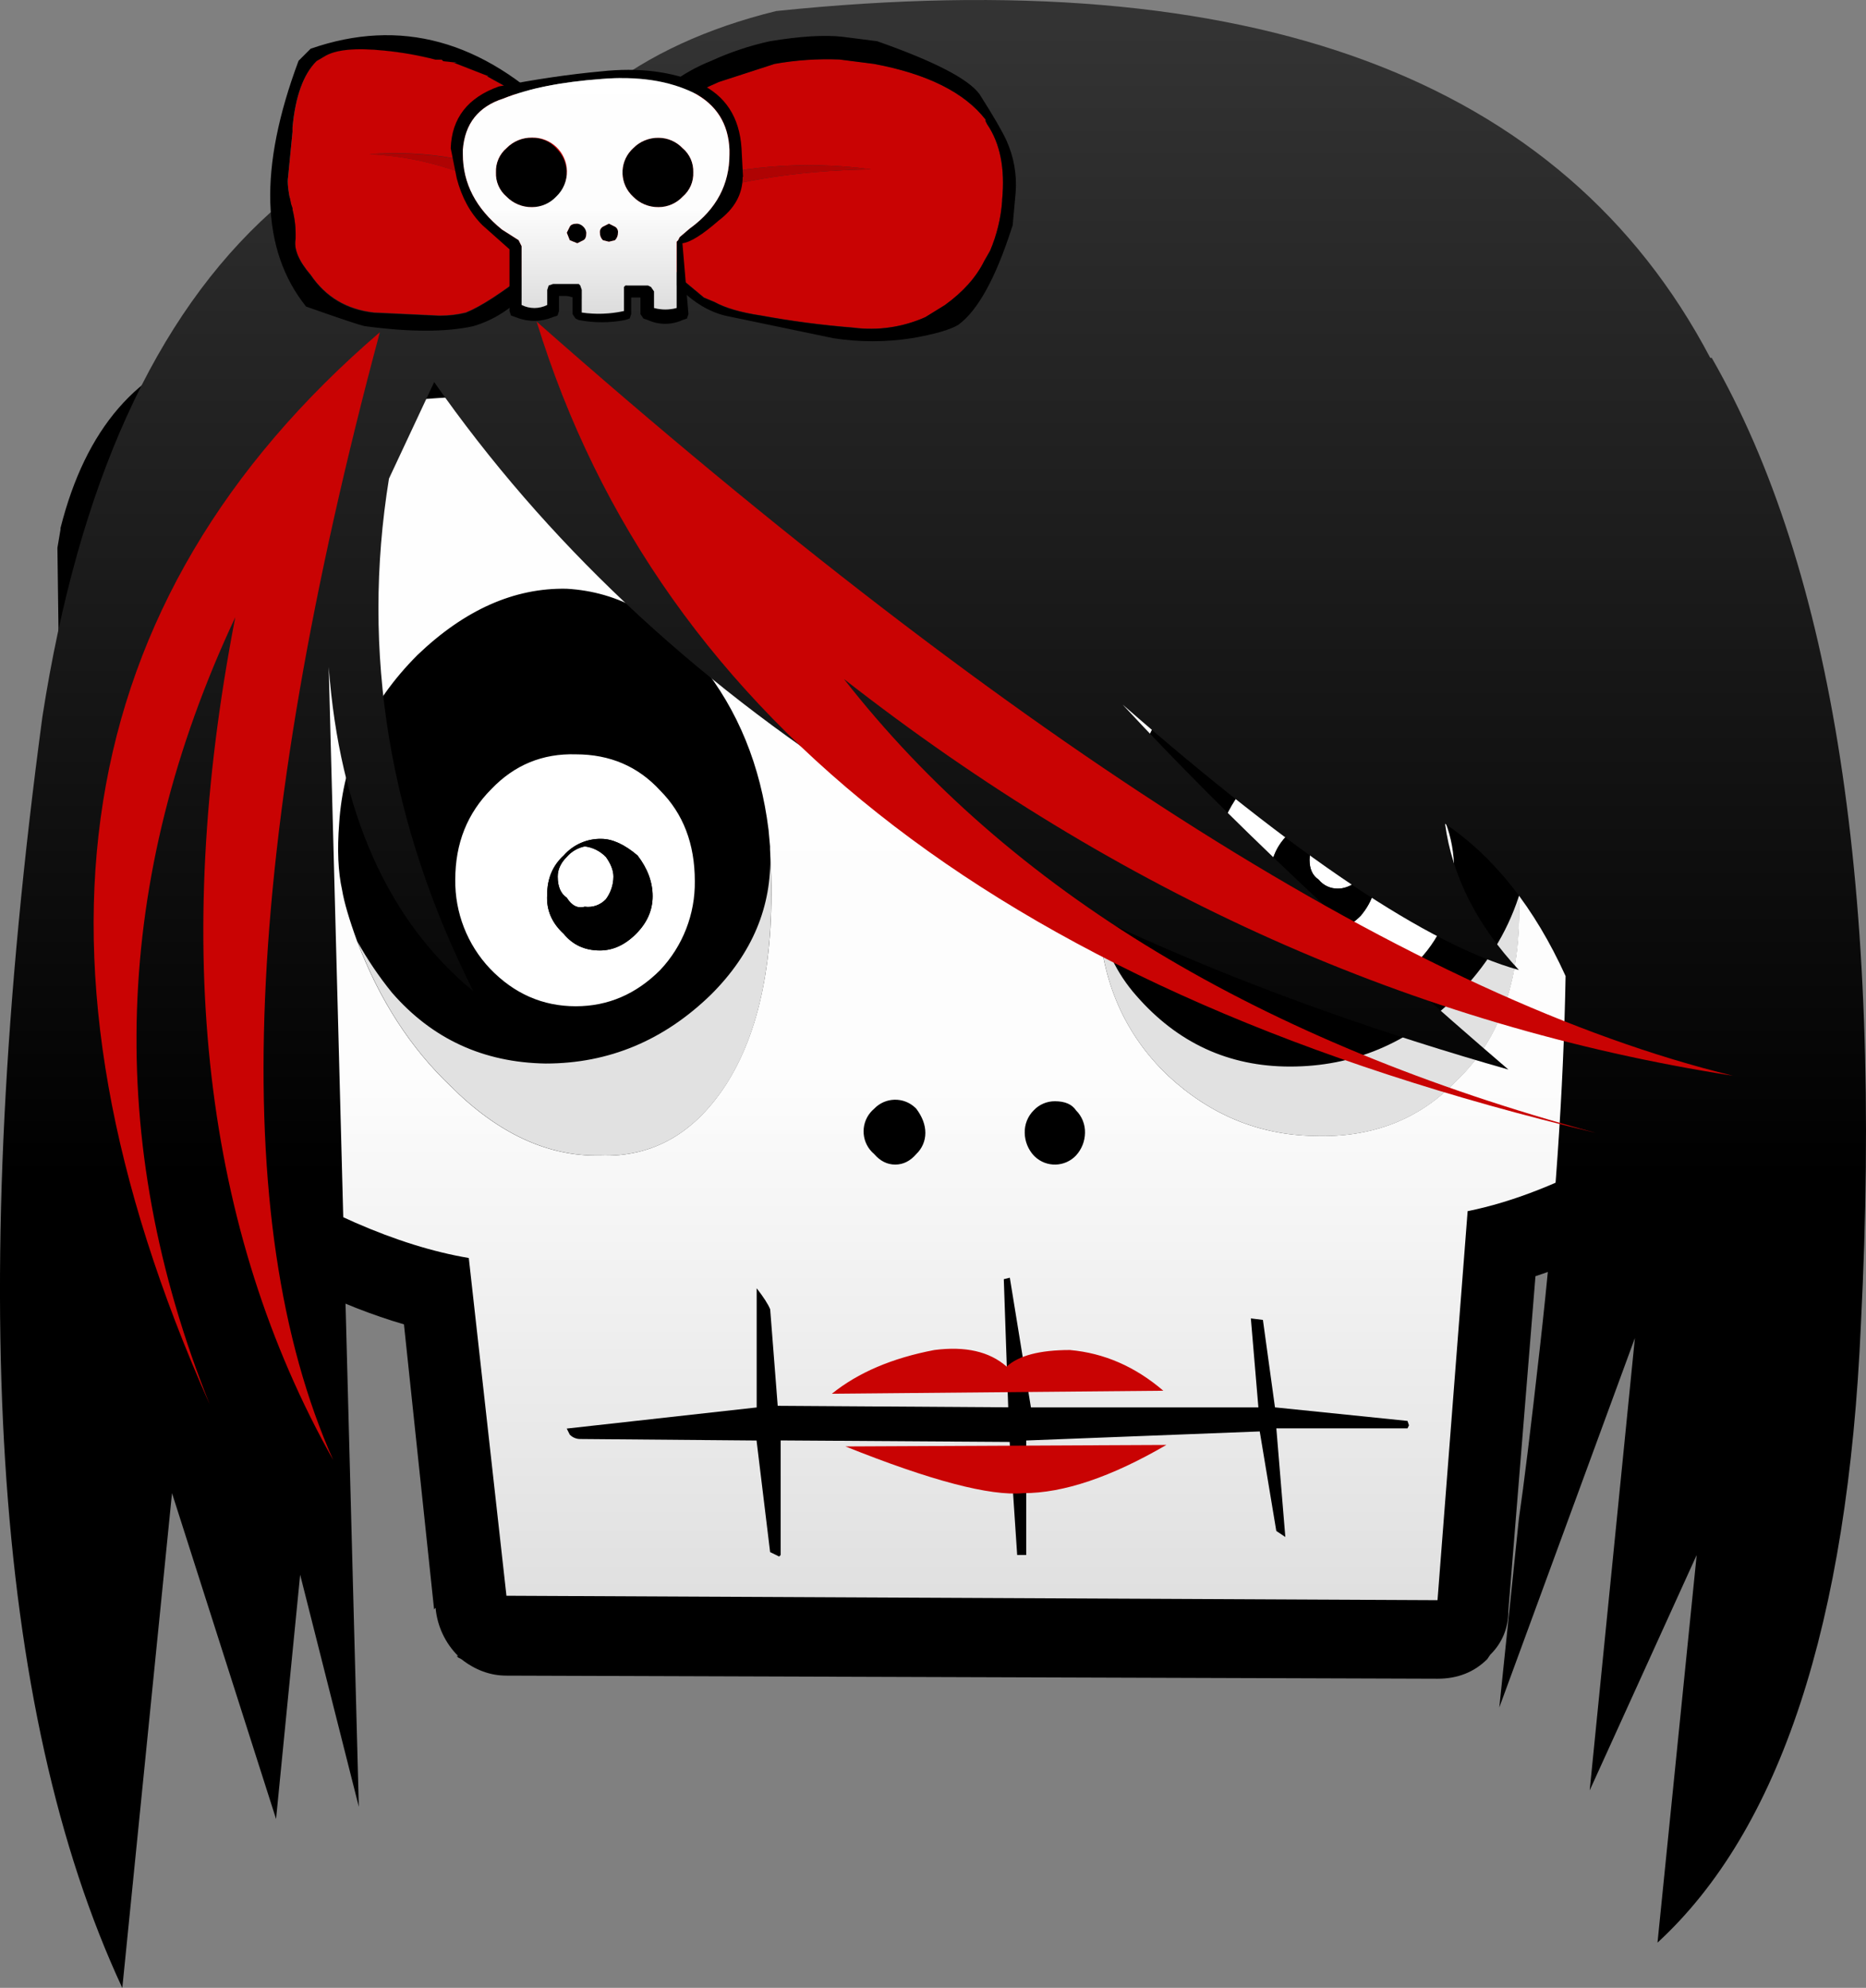
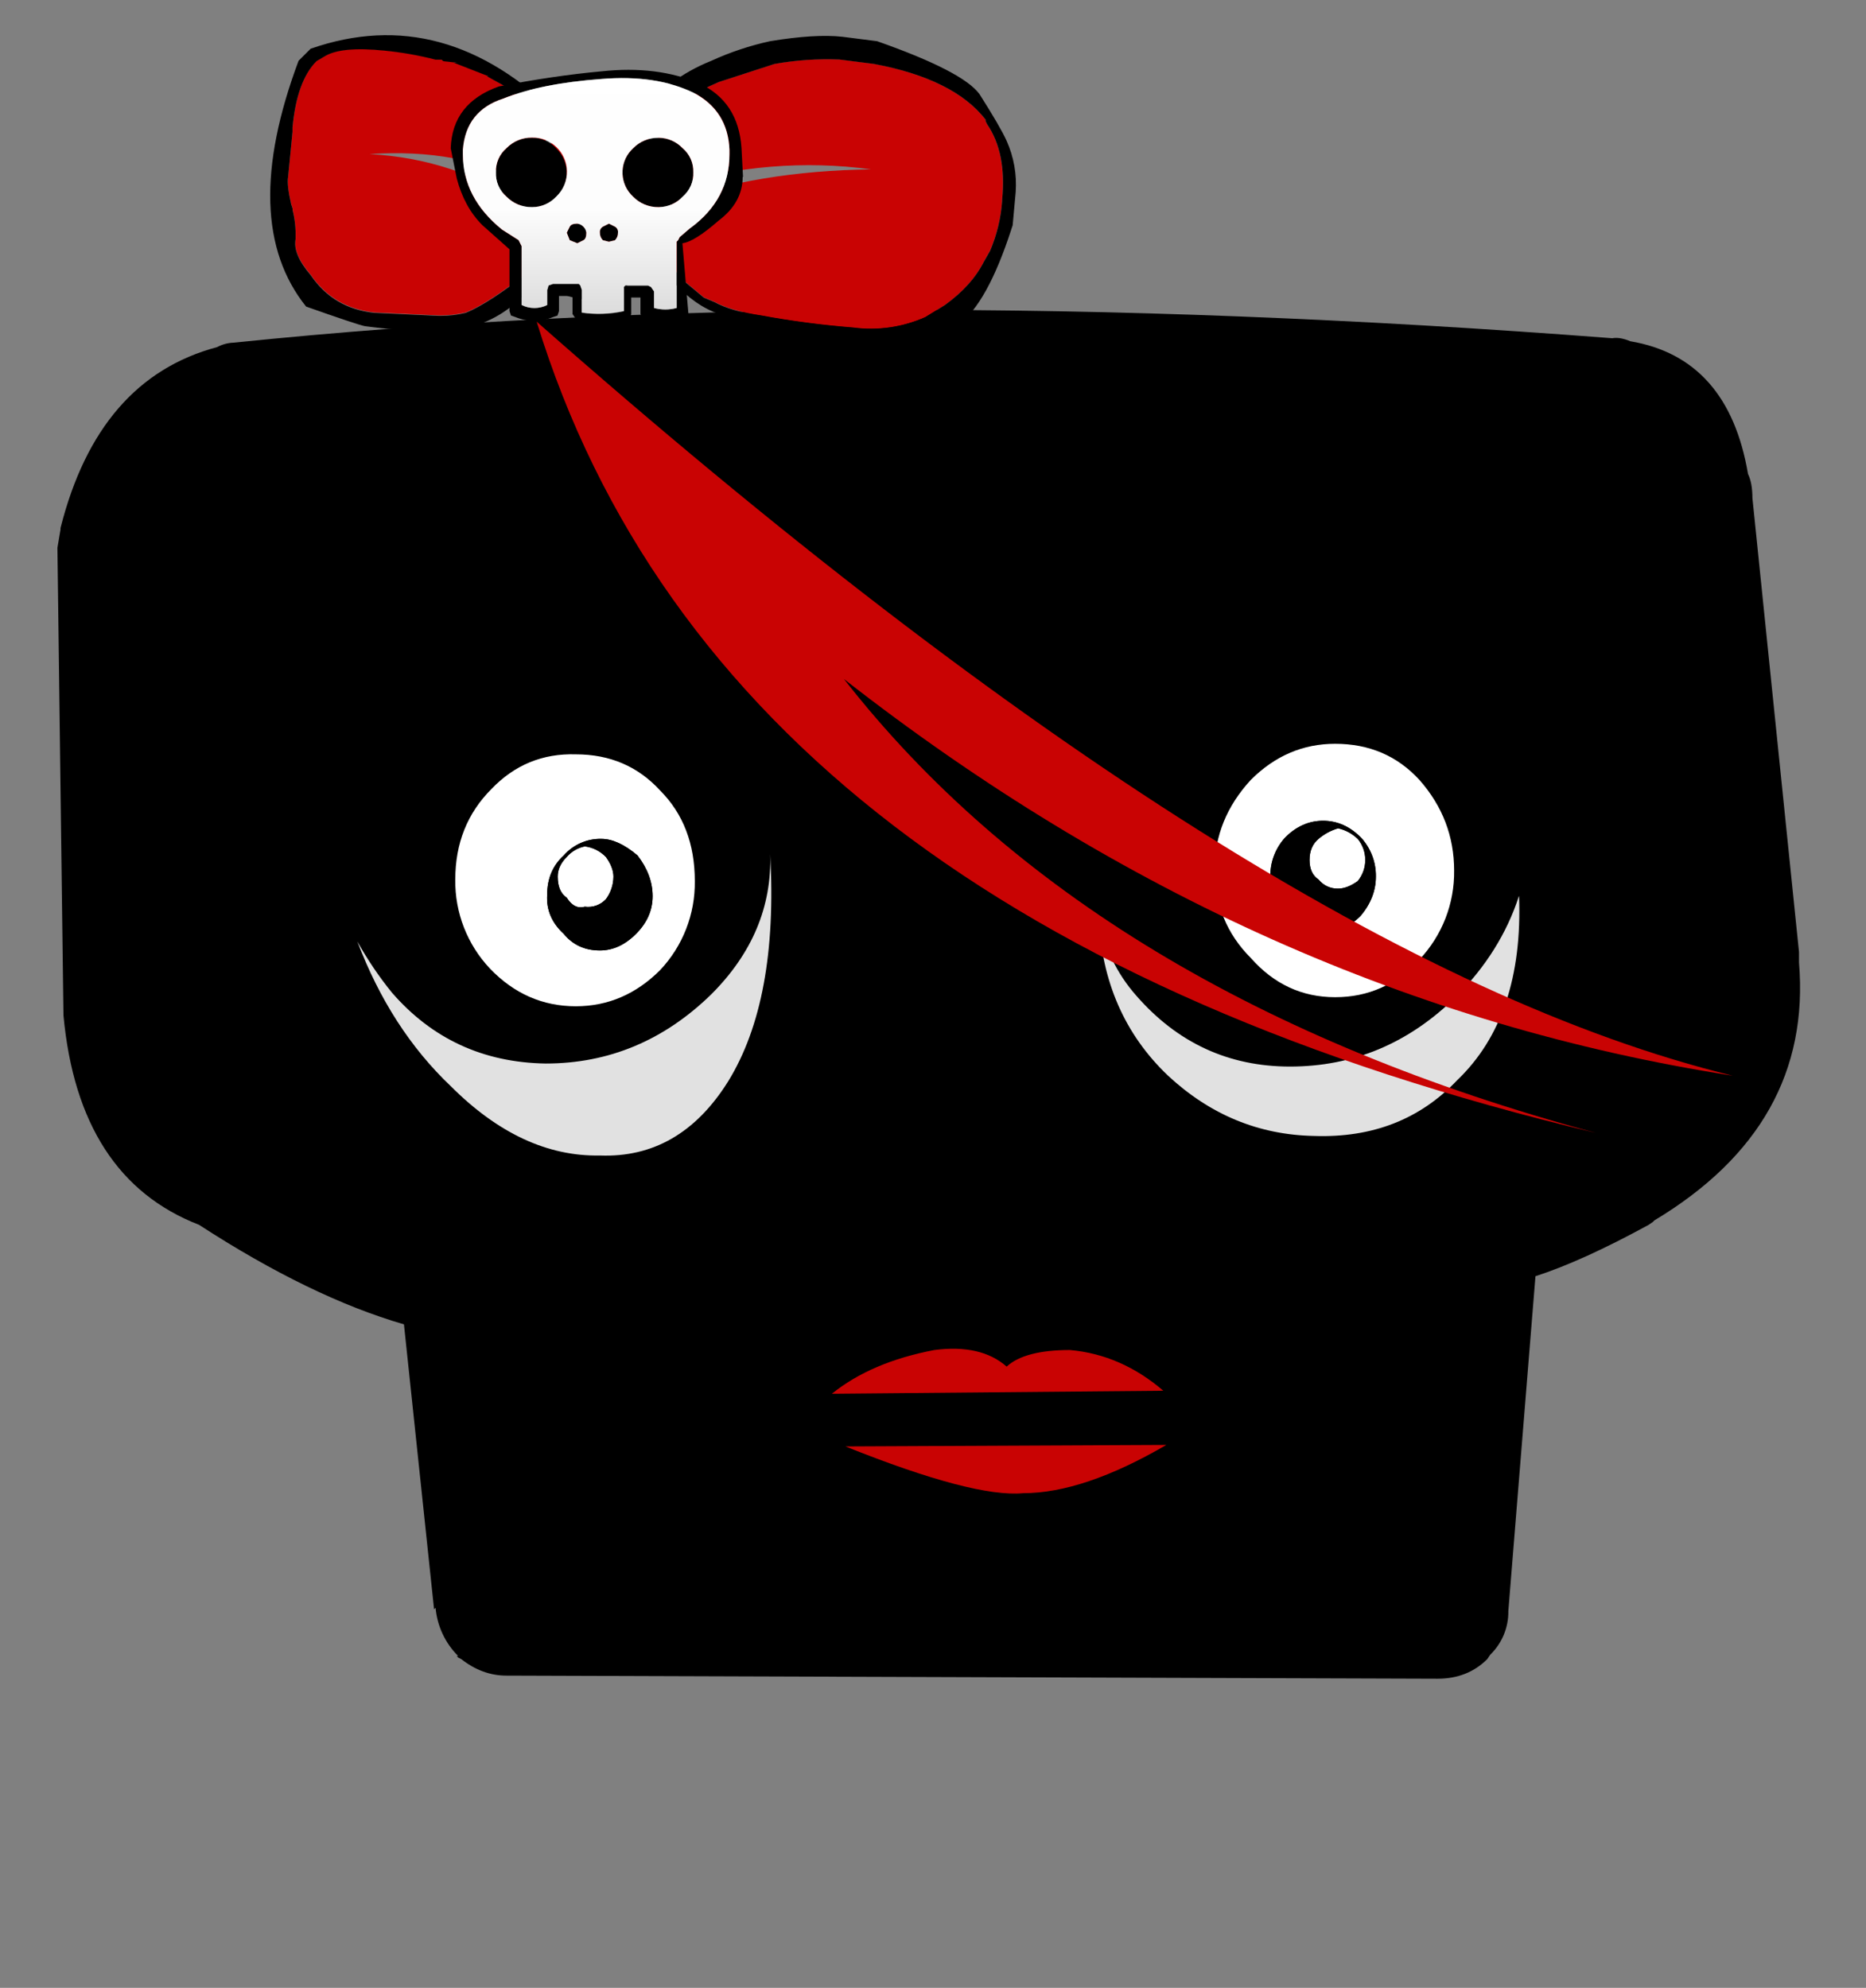
<svg xmlns="http://www.w3.org/2000/svg" version="1.0" id="Layer_1" x="0px" y="0px" viewBox="0 0 844.93 899.96" enable-background="new 0 0 844.93 899.96" xml:space="preserve">
  <rect x="0" y="0" width="844.93" height="899.96" fill="#808080" stroke="none" />
  <title>pinkpunk_0020</title>
  <path d="M738.24,154.5c-3.187-1.333-5.917-1.79-8.19-1.37c-230.58-17.747-438.647-17.08-624.2,2c-2.621,0.079-5.188,0.764-7.5,2  c-35.927,9.56-59.577,36.867-70.95,81.92v0.68L26,248l2.73,211.62c4.547,49.153,25.013,80.783,61.4,94.89  c33.653,21.847,64.58,36.867,92.78,45.06l13.64,129l0.68-0.68c0.728,8.258,4.352,15.994,10.23,21.84h-0.68l0.68,0.68l1.36,0.68  c6.367,5.007,13.19,7.51,20.47,7.51l421.63,1.4c9.093,0,16.597-2.957,22.51-8.87l1.36-2c5.344-5.188,8.308-12.353,8.19-19.8  l12.28-151.55c14.1-4.553,31.153-12.29,51.16-23.21l2-1.37l0.68-0.68c47.753-28.667,69.583-67.577,65.49-116.73V431L793.5,225.49  c0-4.553-0.667-8.193-2-10.92C785.56,179.523,767.807,159.5,738.24,154.5z" />
  <path fill="#FFFFFF" d="M642.74,434.39c10.266-10.878,15.893-25.325,15.69-40.28c0-15.473-5.23-29.14-15.69-41  c-10-10.92-22.733-16.38-38.2-16.38c-14.553,0-27.287,5.46-38.2,16.38c-10.893,11.86-16.34,25.3-16.34,40.32  c0,15.927,5.457,29.353,16.37,40.28c10.46,11.833,23.193,17.75,38.2,17.75c15.007,0,27.74-5.69,38.2-17.07 M616.16,379.09  c4.482,4.814,6.933,11.173,6.84,17.75c0,6.373-2.273,12.29-6.82,17.75c-5,5.007-10.683,7.51-17.05,7.51  c-7.273-0.913-12.957-3.417-17.05-7.51c-4.547-4.553-6.82-10.47-6.82-17.75c-0.12-6.563,2.294-12.92,6.74-17.75  c5-5.007,10.683-7.51,17.05-7.51c6.367,0,12.05,2.503,17.05,7.51 M614.74,379.77c-2.454-2.37-5.512-4.02-8.84-4.77  c-3.26,0.951-6.283,2.58-8.87,4.78c-2.727,2.273-4.09,5.46-4.09,9.56c0,4.1,1.363,7.057,4.09,8.87c2.154,2.677,5.435,4.194,8.87,4.1  c2.727,0,5.683-1.137,8.87-3.41c4.547-5.558,4.547-13.552,0-19.11 M298.92,439.17c10.266-10.878,15.893-25.325,15.69-40.28  c0-16.84-5.23-30.507-15.69-41c-10-10.92-22.733-16.38-38.2-16.38c-15.007-0.453-27.74,4.78-38.2,15.7  c-10.913,10.92-16.37,24.587-16.37,41c-0.203,14.955,5.424,29.402,15.69,40.28c10.913,11.38,23.873,17.07,38.88,17.07  c14.553,0,27.287-5.46,38.2-16.38 M272.31,379.79c5,0,10.457,2.503,16.37,7.51c4.547,5.913,6.82,12.057,6.82,18.43  c0,6.373-2.5,12.057-7.5,17.05c-5,5.007-10.457,7.51-16.37,7.51c-6.82,0-12.277-2.503-16.37-7.51c-5.46-5.007-7.96-10.923-7.5-17.75  c0-7.28,2.5-13.197,7.5-17.75c4.297-4.896,10.537-7.644,17.05-7.51 M277.77,396.84c0-2.733-1.137-5.69-3.41-8.87  c-2.542-2.64-5.913-4.327-9.55-4.78c-3.185,0.639-6.067,2.321-8.19,4.78c-2.727,2.733-4.09,5.69-4.09,8.87  c0,4.553,1.363,7.74,4.09,9.56c2.273,3.64,5.003,5.007,8.19,4.1c3.549,0.486,7.112-0.786,9.55-3.41  C276.562,404.125,277.757,400.533,277.77,396.84z" />
  <path fill="#E1E1E1" d="M687.76,405.72c-5.46,16.84-15.01,32.087-28.65,45.74c-21.373,20.933-46.373,31.4-75,31.4  c-27.74,0-50.933-10.693-69.58-32.08c-8.877-10.015-14.782-22.31-17.05-35.5c1.333,29.127,11.793,53.02,31.38,71.68  c19.1,17.747,41.157,26.85,66.17,27.31c26.38,0.913,47.983-7.507,64.81-25.26c20-19.113,29.333-46.873,28-83.28 M247.07,481.49  c-28.2-0.453-51.393-11.147-69.58-32.08c-5.895-7.265-11.145-15.031-15.69-23.21c10,26.393,24.1,48.237,42.3,65.53  c21.373,21.387,43.887,31.853,67.54,31.4c24.1,0.913,43.433-10.237,58-33.45c15.2-24.607,21.567-58.967,19.1-103.08  c0.767,23.807-8.1,44.97-26.6,63.49C300.713,471.023,275.69,481.49,247.07,481.49z" />
  <path d="M623,396.84c0.098-6.574-2.345-12.933-6.82-17.75c-5-5.007-10.683-7.51-17.05-7.51s-12.077,2.503-17.13,7.51  c-4.475,4.817-6.918,11.176-6.82,17.75c0,7.28,2.273,13.197,6.82,17.75c4.093,4.093,9.777,6.597,17.05,7.51  c6.367,0,12.05-2.503,17.05-7.51C620.7,409.13,623,403.213,623,396.84 M614.81,379.77c4.547,5.558,4.547,13.552,0,19.11  c-3.18,2.273-6.137,3.41-8.87,3.41c-3.435,0.094-6.716-1.423-8.87-4.1c-2.727-1.82-4.09-4.777-4.09-8.87s1.363-7.28,4.09-9.56  c2.577-2.188,5.586-3.81,8.83-4.76c3.34,0.747,6.409,2.401,8.87,4.78 M288.69,387.29c-5.913-5.007-11.37-7.51-16.37-7.51  c-6.513-0.134-12.753,2.614-17.05,7.51c-5,4.553-7.5,10.47-7.5,17.75c-0.453,6.827,2.047,12.743,7.5,17.75  c4.093,5.007,9.55,7.51,16.37,7.51c5.913,0,11.37-2.503,16.37-7.51c5-5.007,7.5-10.697,7.5-17.07  C295.51,399.347,293.237,393.203,288.69,387.29 M274.36,387.97c2.273,3.187,3.41,6.143,3.41,8.87c-0.015,3.69-1.21,7.278-3.41,10.24  c-2.438,2.624-6.001,3.896-9.55,3.41c-3.187,0.913-5.917-0.453-8.19-4.1c-2.727-1.82-4.09-5.007-4.09-9.56  c0-3.187,1.363-6.143,4.09-8.87c2.123-2.459,5.005-4.141,8.19-4.78c3.642,0.463,7.014,2.165,9.55,4.82L274.36,387.97z" />
  <linearGradient id="SVGID_1_" gradientUnits="userSpaceOnUse" x1="1183.619" y1="399.064" x2="1183.619" y2="452.164" gradientTransform="matrix(13.64 0 0 13.65 -15723.78 -5361.02)">
    <stop offset="0" style="stop-color:#FFFFFF" />
    <stop offset="0.55" style="stop-color:#FDFDFD" />
    <stop offset="1" style="stop-color:#D5D5D5" />
  </linearGradient>
-   <path fill="url(#SVGID_1_)" d="M760.75,223.45c-3.64-21.847-13.873-34.59-30.7-38.23c-230.58-17.293-437.51-16.383-620.79,2.73  c-25.467,7.74-42.293,27.073-50.48,58l2.73,208.89c2.727,35.04,16.597,57.34,41.61,66.9c40.473,26.393,76.857,42.323,109.15,47.79  l17.05,152.91l421.59,2l13.64-176.12c20.467-4.093,42.98-12.967,67.54-26.62c35.927-21.387,52.753-50.053,50.48-86L760.75,223.45   M317.34,300.59c16.827,20.94,27.047,45.97,30.66,75.09l0.68,7.51v1.37c2.727,45.053-3.64,80.097-19.1,105.13  c-14.553,23.213-33.887,34.363-58,33.45c-23.647,0.453-46.16-10.013-67.54-31.4c-18.193-17.293-32.293-39.137-42.3-65.53  c-3.64-10-5.913-17.737-6.82-23.21c-1.82-8.193-2.273-18.193-1.36-30c1.82-29.127,13.643-54.613,35.47-76.46  c21.373-20.48,43.887-30.48,67.54-30c23.647,1.333,43.883,12.71,60.71,34.13 M419,512.89c0.013,3.614-1.467,7.073-4.09,9.56  c-2.727,3.187-5.91,4.78-9.55,4.78c-3.64,0-6.823-1.593-9.55-4.78c-5.655-4.748-6.391-13.181-1.644-18.836  c0.499-0.595,1.049-1.144,1.644-1.644c5.017-5.274,13.359-5.483,18.633-0.467c0.159,0.152,0.315,0.307,0.467,0.467  C417.637,505.61,419,509.25,419,512.89 M342.6,583.2c3.18,4.093,5.227,7.28,6.14,9.56l3.41,43.69l104.37,0.68l-2-58l2.73-0.68  l9.55,58.71h103l-3.41-40.28l5.46,0.68l5.46,39.59l60,6.14l0.68,2l-0.68,1.37h-59.38l4.07,49.18l-4.09-2.73l-7.5-45.06l-105.74,4.1  V704h-4.09l-3.41-51.2l-103.69-0.68V704l-0.68,0.68l-4.09-2l-6.14-50.52l-79.82-0.68c-1.797,0.017-3.522-0.706-4.77-2l-1.36-2.73  l86-9.56v-53.98 M670.71,297.86c18.193,22.3,25.923,48.013,23.19,77.14c-0.371,10.505-2.445,20.88-6.14,30.72  c1.333,36.407-8,64.167-28,83.28c-16.807,17.747-38.393,26.167-64.76,25.26c-25.013-0.453-47.07-9.557-66.17-27.31  c-19.553-18.667-30.013-42.56-31.38-71.68c-1.333-12.287,0.487-25.953,5.46-41c10.913-30.04,23.42-55.527,37.52-76.46  c14.1-20.933,34.793-31.173,62.08-30.72c27.287,0,50.027,10.24,68.22,30.72 M477.65,498.56c4.547,0,7.73,1.367,9.55,4.1  c2.717,2.703,4.197,6.409,4.09,10.24c-0.06,3.8-1.516,7.444-4.09,10.24c-5.017,5.274-13.359,5.483-18.633,0.466  c-0.159-0.152-0.315-0.307-0.467-0.466c-2.58-2.797-4.039-6.446-4.1-10.25c-0.107-3.831,1.373-7.537,4.09-10.24  C470.575,500.025,474.035,498.545,477.65,498.56z" />
  <linearGradient id="SVGID_2_" gradientUnits="userSpaceOnUse" x1="1183.742" y1="393.734" x2="1183.742" y2="431.804" gradientTransform="matrix(13.64 0 0 13.65 -15723.78 -5361.02)">
    <stop offset="0" style="stop-color:#333333" />
    <stop offset="1" style="stop-color:#000000" />
  </linearGradient>
-   <path fill="url(#SVGID_2_)" d="M775.08,162h-0.68C707.547,35.033,566.56-17.3,351.44,5c-31.38,7.733-57.527,19.793-78.44,36.18  c-11.427-0.07-22.839,0.844-34.11,2.73c-43.66,8.667-82.327,25.96-116,51.88C70.137,143.123,35.573,219.353,19.2,324.48  C-15.347,582.067-3.287,773.907,55.38,900l22.51-224L125,823.5l10.91-110.59L162.48,818l-13.64-516c5,66,26.83,114.923,65.49,146.77  c-38.2-76-50.933-153.367-38.2-232.1l20.47-43.69C297.1,316.76,459.233,420.507,683,484.22  C612.953,424.147,554.737,369.073,508.35,319c78.667,68.72,138.47,108.77,179.41,120.15c-19.1-20.48-30.243-42.553-33.43-66.22  c22.287,15.02,40.477,38.003,54.57,68.95c-0.907,51.427-4.773,107.403-11.6,167.93c-4.093,36.407-7.277,62.347-9.55,77.82  L678.89,773l61.4-167.25l-20.47,204.8L768.26,704l-17.74,175.48c55.487-50.987,86.187-144.283,92.1-279.89  C852.627,403.863,830.113,258,775.08,162z" />
  <path fill="#C90303" d="M298.92,97.16c0.907-16.387-1.593-29.583-7.5-39.59c-1.212,0.908-2.878,0.908-4.09,0  c-6.502-1.345-13.155-1.806-19.78-1.37l-1.36,0.68l-3.41,0.68l-6.82,2l-3.41,0.68l-0.68-0.68l-4.09,9.56  c-5.913,18.207-7.507,35.727-4.78,52.56h2.73c10,4.553,19.55,5.463,28.65,2.73c5-0.913,11.14-3.87,18.42-8.87  c1.123-0.988,2.598-1.482,4.09-1.37l2-17.07 M132.46,57.56v2l-2,20.48c-0.453,2.273,0,6.37,1.36,12.29l0.68,2v0.68  c1.006,4.017,1.463,8.151,1.36,12.29v0.68c-0.907,4.553,1.367,10.013,6.82,16.38c6.82,10,16.37,15.69,28.65,17.07l29.33,1.37h0.68  c3.908,0.021,7.804-0.439,11.6-1.37c6.82-2.733,16.597-9.103,29.33-19.11l1.36-0.68c-4.093-10.467-5.913-20.25-5.46-29.35  c-20.467-13.653-43.433-21.163-68.9-22.53c27.287-1.82,50.71,2.513,70.27,13l6.14-14.34l6.82-9.56l-0.68-0.68  c-2.569-3.928-5.808-7.374-9.57-10.18L230,39.81l-9.55-5.46h0.68l-15.69-6.14h1.36l-6.14-0.68L200,26.84h-2.73  c-7.613-1.963-15.366-3.334-23.19-4.1c-13.187-1.333-22.283-0.423-27.29,2.73l-3.41,2c-5.913,5.913-9.55,15.913-10.91,30   M445.59,118.23l2.73-4.78c3.034-7.134,4.875-14.719,5.45-22.45v-0.67c1.333-14.107-0.94-25.483-6.82-34.13l-0.68-1.37v-0.68  c-9.553-12.287-26.38-20.707-50.48-25.26l-15.69-2c-9.82-0.392-19.654,0.278-29.33,2l-25.24,8.19  c-11.186,4.814-21.727,11.005-31.38,18.43c5.453,8.193,8.403,17.753,8.85,28.68c30.927-9.1,61.397-11.603,91.41-7.51  c-34.107,0.453-64.35,5.453-90.73,15v5.46L301,118.32V119c1.82,0,2.957,0.667,3.41,2l6.14,6.83l8.19,6.83l4.77,2  c5,2.733,12.05,4.78,21.15,6.14c13.767,2.534,27.655,4.356,41.61,5.46c11.133,1.494,22.462-0.126,32.73-4.68l8.87-5.46  c8.173-5.92,14.08-12.52,17.72-19.8V118.23z" />
-   <path fill="#AF0303" d="M247.75,69.17l4.09-9.56l-1.36-0.68l-6.82,9.56l-6.14,14.34c-19.553-10.467-42.977-14.8-70.27-13  c25.467,1.333,48.433,8.843,68.9,22.53c-0.453,9.1,1.367,18.883,5.46,29.35H243c-2.727-16.84-1.133-34.36,4.78-52.56 M294.17,55.5  l-1.36,0.68l-1.36,1.37c5.913,10,8.413,23.197,7.5,39.59l-2,17.07c1.82,0,2.957,0.667,3.41,2l0.68,2l2.73-21.16v-5.36  c26.38-9.56,56.623-14.56,90.73-15c-30-4.093-60.47-1.59-91.41,7.51c-0.507-10.933-3.49-20.497-8.95-28.69L294.17,55.5z" />
  <path d="M457.86,104l0.68-2l1.36-15c0.58-7.956-0.825-15.932-4.09-23.21c-1.82-4.093-5.913-11.147-12.28-21.16  c-5.02-6.887-20.48-14.88-46.38-23.98l-15.69-2c-8.187-0.913-19.103-0.247-32.75,2c-9.16,1.991-18.078,4.965-26.6,8.87  C308.47,32.987,297.767,41.18,290,52.1c-8.667-5.46-16.853-7.507-24.56-6.14l-1.36,0.68h-2l-8.87,6.14  c-34.567-34.587-72.087-44.827-112.56-30.72l-5.46,5.46c-18.193,48.667-17.057,85.757,3.41,111.27  c15.46,5.46,24.33,8.417,26.61,8.87c20.467,2.733,36.84,2.733,49.12,0c10.913-3.187,20.463-10.013,28.65-20.48  c11.827,7.74,23.197,10.243,34.11,7.51l15.69-12.29c3.187-1.333,8.187,1.397,15,8.19c6.367,6.373,13.19,10.47,20.47,12.29  l49.12,10.24c11.753,1.823,23.717,1.823,35.47,0c10.46-1.813,17.513-3.853,21.16-6.12c8.667-6.373,16.627-20.707,23.88-43   M446.28,54.17v0.68l0.68,1.37c5.913,8.667,8.187,20.043,6.82,34.13V91c-0.569,7.759-2.414,15.371-5.46,22.53l-2.73,4.78  c-3.64,7.28-9.553,13.88-17.74,19.8l-8.85,5.47c-10.264,4.592-21.601,6.246-32.75,4.78c-13.955-1.104-27.843-2.926-41.61-5.46  c-9.093-1.333-16.143-3.38-21.15-6.14l-4.77-2l-8.19-6.83l-6.16-6.93c-0.453-1.333-1.59-2-3.41-2v-0.68l-0.68-2  c-0.453-1.333-1.59-2-3.41-2c-1.492-0.112-2.967,0.382-4.09,1.37c-7.28,5.007-13.42,7.963-18.42,8.87  c-9.093,2.733-18.643,1.823-28.65-2.73h-4.09l-1.36,0.68c-12.733,10-22.51,16.37-29.33,19.11c-3.796,0.931-7.692,1.391-11.6,1.37  h-0.68l-29.33-1.37c-12.28-1.333-21.83-7.023-28.65-17.07c-5.46-6.373-7.733-11.833-6.82-16.38v-0.77  c0.103-4.139-0.354-8.273-1.36-12.29v-0.69l-0.68-2c-1.333-5.913-1.787-10.01-1.36-12.29l2-20.48v-2  c1.333-14.107,4.97-24.107,10.91-30l3.41-2c5-3.187,14.097-4.097,27.29-2.73c7.824,0.766,15.577,2.137,23.19,4.1H200l0.68,0.68  l6.14,0.68h-1.36l15.69,6.14h-0.68l9.53,5.29L240.25,48c3.76,2.826,6.993,6.292,9.55,10.24l0.68,0.68l1.36,0.68l0.68,0.68l3.41-0.68  l6.82-2l3.41-0.68l1.36-0.68c6.625-0.436,13.278,0.025,19.78,1.37c1.212,0.908,2.878,0.908,4.09,0l1.36-1.37l1.36-0.68  c9.653-7.425,20.194-13.616,31.38-18.43l25.24-8.19c9.676-1.722,19.51-2.392,29.33-2l15.69,2c24.127,4.52,40.967,12.923,50.52,25.21  L446.28,54.17z" />
  <path d="M336.44,80.09l-0.68-13c-0.913-14.06-7.283-23.837-19.11-29.33c-12.733-5.46-27.513-7.28-44.34-5.46  c-14.553,1.333-30.017,3.61-46.39,6.83c-14.1,5.007-21.377,14.34-21.83,28l2.73,13.65c2.273,8.667,6.14,15.72,11.6,21.16  l12.28,10.92v28l0.68,2l2,0.68c5.456,2.275,11.594,2.275,17.05,0l2-0.68l0.68-2V134h6.14v8.19l1.36,2l1.36,0.68  c6.984,1.366,14.166,1.366,21.15,0l2-0.68l0.68-2v-7.49h4.2v7.51l1.36,2l2,0.68c4.982,2.276,10.708,2.276,15.69,0l2-0.68l0.68-2  L309,110.13c3.64-0.453,9.097-3.867,16.37-10.24c7.273-5.46,10.91-12.06,10.91-19.8 M330.3,67.8v2  c0,13.653-5.913,24.803-17.74,33.45l-4.78,4.1l-0.68,1.37l-0.68,0.68v30c-3.349,0.911-6.881,0.911-10.23,0V132l-1.36-2l-1.36-0.68  h-10.24l-0.68,0.68v10.92c-6.273,1.378-12.745,1.609-19.1,0.68v-10.31l-0.68-2l-0.68-0.68h-11.6l-2,0.68l-0.68,2v6.83  c-3.652,1.821-7.948,1.821-11.6,0v-26.63l-1.36-2.73l-7.5-4.78c-11.827-9.56-17.74-20.937-17.74-34.13v-2  c0.867-11.867,6.997-19.62,18.39-23.26c11.367-4.553,26.147-7.51,44.34-8.87c16.373-1.333,30.243,0.713,41.61,6.14  c10.46,5.46,15.917,14.107,16.37,25.94 M264.15,102.62c-0.549-0.967-1.627-1.507-2.73-1.37c-1.82,0-2.957,0.457-3.41,1.37  l-1.36,2.73l1.36,3.41l3.41,1.37l2.73-1.37c0.907-0.453,1.36-1.59,1.36-3.41C265.649,104.249,265.113,103.172,264.15,102.62   M278.48,102.62l-2.73-1.37l-2.75,1.37c-0.963,0.552-1.499,1.629-1.36,2.73c-0.036,1.276,0.456,2.509,1.36,3.41l2.73,0.68l2.73-0.68  c0.904-0.901,1.396-2.134,1.36-3.41c0.139-1.101-0.397-2.178-1.36-2.73 M251.85,67.12c-2.821-3.031-6.769-4.761-10.91-4.78  c-4.361-0.078-8.56,1.652-11.6,4.78c-3.169,2.708-4.929,6.714-4.78,10.88c-0.189,4.206,1.571,8.263,4.77,11  c3.04,3.128,7.239,4.858,11.6,4.78c8.532,0.131,15.555-6.678,15.686-15.21c0.066-4.302-1.665-8.438-4.776-11.41 M309.14,67.16  c-2.821-3.031-6.769-4.761-10.91-4.78c-4.361-0.077-8.559,1.653-11.6,4.78c-6.031,5.582-6.395,14.997-0.812,21.028  c0.26,0.281,0.531,0.552,0.812,0.812c3.041,3.127,7.239,4.857,11.6,4.78c4.144-0.017,8.097-1.747,10.92-4.78  c3.199-2.737,4.959-6.794,4.77-11c0.151-4.164-1.605-8.17-4.77-10.88L309.14,67.16z" />
  <linearGradient id="SVGID_3_" gradientUnits="userSpaceOnUse" x1="1172.56" y1="394.584" x2="1172.56" y2="403.854" gradientTransform="matrix(13.64 0 0 13.65 -15723.78 -5361.02)">
    <stop offset="0" style="stop-color:#FFFFFF" />
    <stop offset="0.55" style="stop-color:#FDFDFD" />
    <stop offset="1" style="stop-color:#D5D5D5" />
  </linearGradient>
  <path fill="url(#SVGID_3_)" d="M312.56,103.3c11.827-8.667,17.74-19.817,17.74-33.45v-2c-0.453-11.833-5.91-20.48-16.37-25.94  c-11.373-5.46-25.243-7.507-41.61-6.14c-18.213,1.327-32.987,4.267-44.32,8.82c-11.367,3.64-17.507,11.377-18.42,23.21v2  c0,13.2,5.913,24.577,17.74,34.13l7.5,4.78l1.36,2.73v26.62c3.652,1.821,7.948,1.821,11.6,0v-6.83l0.68-2l2-0.68h11.6l0.68,0.68  l0.68,2v10.24c6.355,0.929,12.827,0.698,19.1-0.68v-10.87l0.68-0.68h10.23l1.36,0.68l1.36,2v7.51c3.349,0.911,6.881,0.911,10.23,0  v-30l0.68-0.68l0.68-1.37l4.78-4.1 M309.11,67.1c3.186,2.707,4.958,6.722,4.81,10.9c0.189,4.206-1.571,8.263-4.77,11  c-2.821,3.031-6.769,4.761-10.91,4.78c-4.361,0.077-8.559-1.653-11.6-4.78c-6.031-5.582-6.395-14.997-0.812-21.028  c0.26-0.281,0.531-0.552,0.812-0.812c3.041-3.127,7.239-4.857,11.6-4.78c4.141,0.019,8.089,1.749,10.91,4.78 M251.85,89  c-2.821,3.031-6.769,4.761-10.91,4.78c-4.365,0.081-8.568-1.649-11.61-4.78c-3.199-2.737-4.959-6.794-4.77-11  c-0.164-4.178,1.594-8.201,4.77-10.92c3.04-3.128,7.239-4.858,11.6-4.78c8.531-0.185,15.596,6.581,15.781,15.112  C256.805,81.789,255.039,86,251.85,89 M258,102.62c0.453-0.913,1.59-1.37,3.41-1.37c2.124,0.304,3.791,1.975,4.09,4.1  c0,1.82-0.453,2.957-1.36,3.41l-2.73,1.37l-3.41-1.37l-1.36-3.41L258,102.62 M273,102.62l2.73-1.37l2.73,1.37  c0.963,0.552,1.499,1.629,1.36,2.73c0.036,1.276-0.456,2.509-1.36,3.41l-2.73,0.68l-2.73-0.68c-0.904-0.901-1.396-2.134-1.36-3.41  C271.501,104.249,272.037,103.172,273,102.62z" />
-   <path fill="#C90303" d="M94.94,635.77c-47.753-119.24-43.887-238.023,11.6-356.35C77.433,429.607,92.213,556.8,150.88,661  C102.673,552.707,109.713,382.507,172,150.4C30.58,271.913,4.893,433.703,94.94,635.77z" />
  <path fill="#C90303" d="M784.63,487C642.283,452.38,461.74,338.587,243,145.62c55.94,182.04,215.8,304.463,479.58,367.27  c-151.92-40.96-265.4-109.453-340.44-205.48C506.753,404.803,640.917,464.667,784.63,487z" />
  <path fill="#C90303" d="M423.07,611.19c-19.1,3.64-34.563,10.24-46.39,19.8l150.08-1.37c-12.733-10.92-26.833-17.063-42.3-18.43  c-13.647,0-23.197,2.503-28.65,7.51C448.083,611.873,437.17,609.37,423.07,611.19z" />
  <path fill="#C90303" d="M463.32,676c18.193,0,39.797-7.28,64.81-21.84l-145.31,0.68C421.48,670.34,448.313,677.393,463.32,676z" />
</svg>